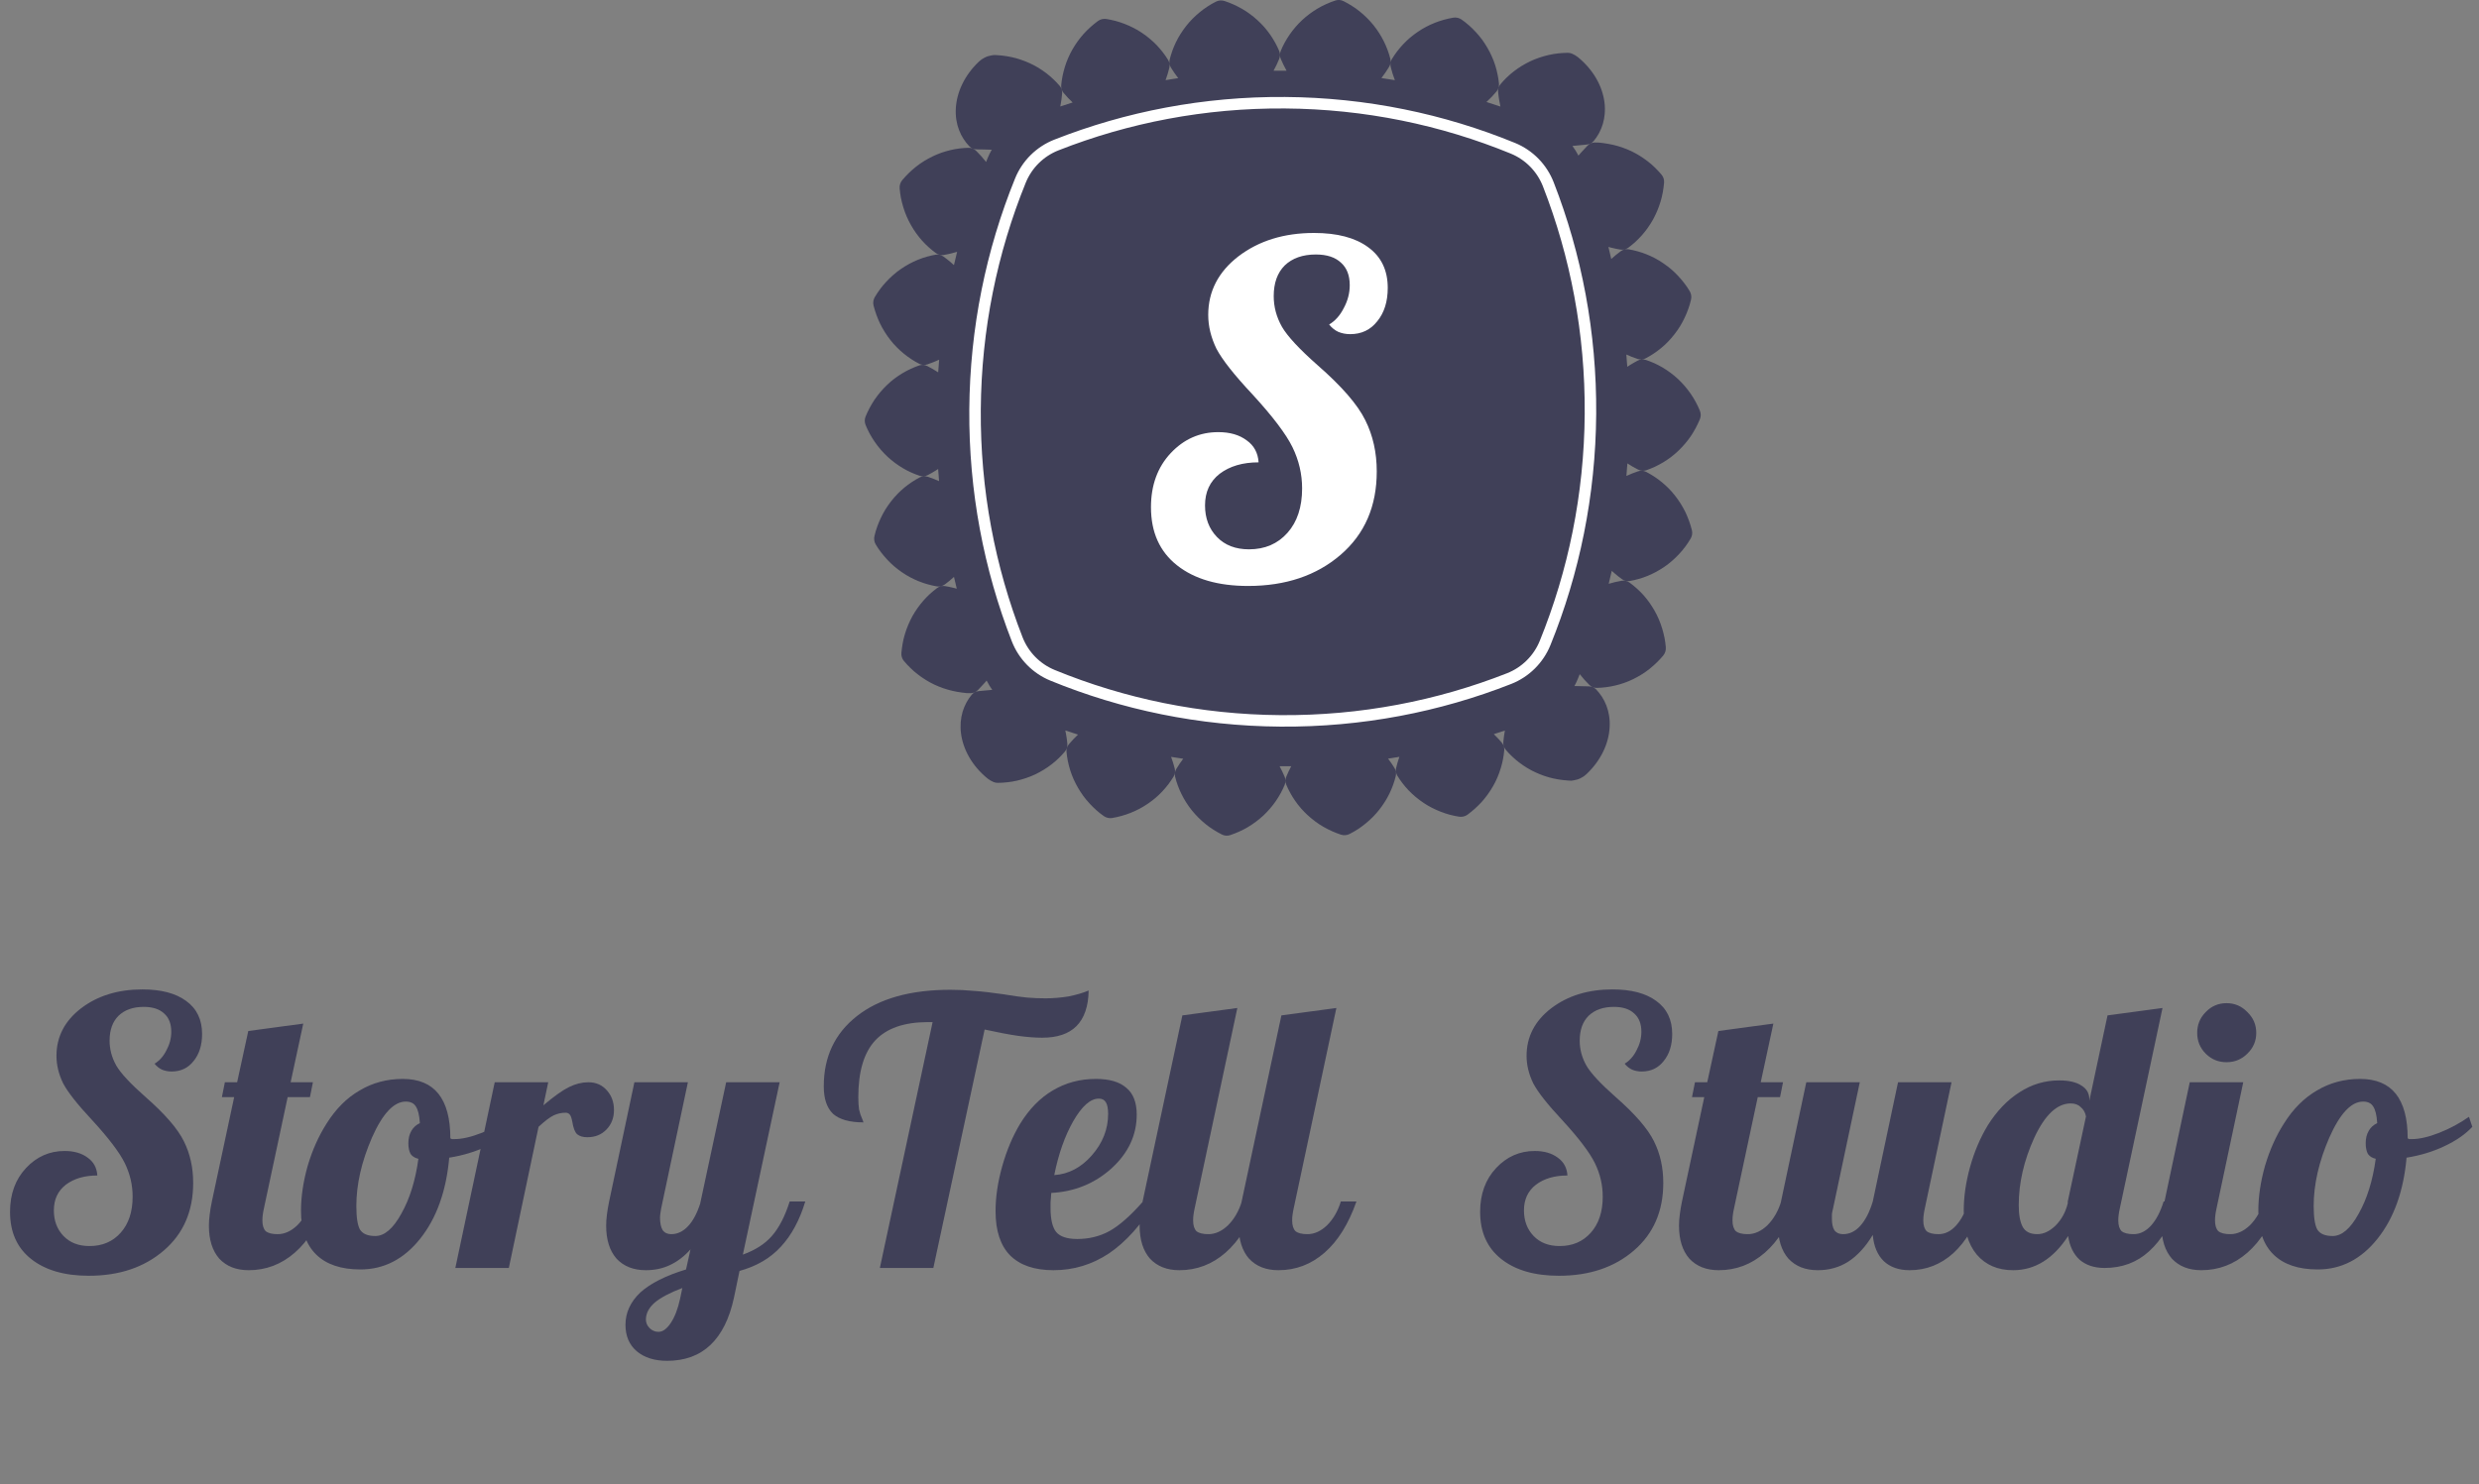
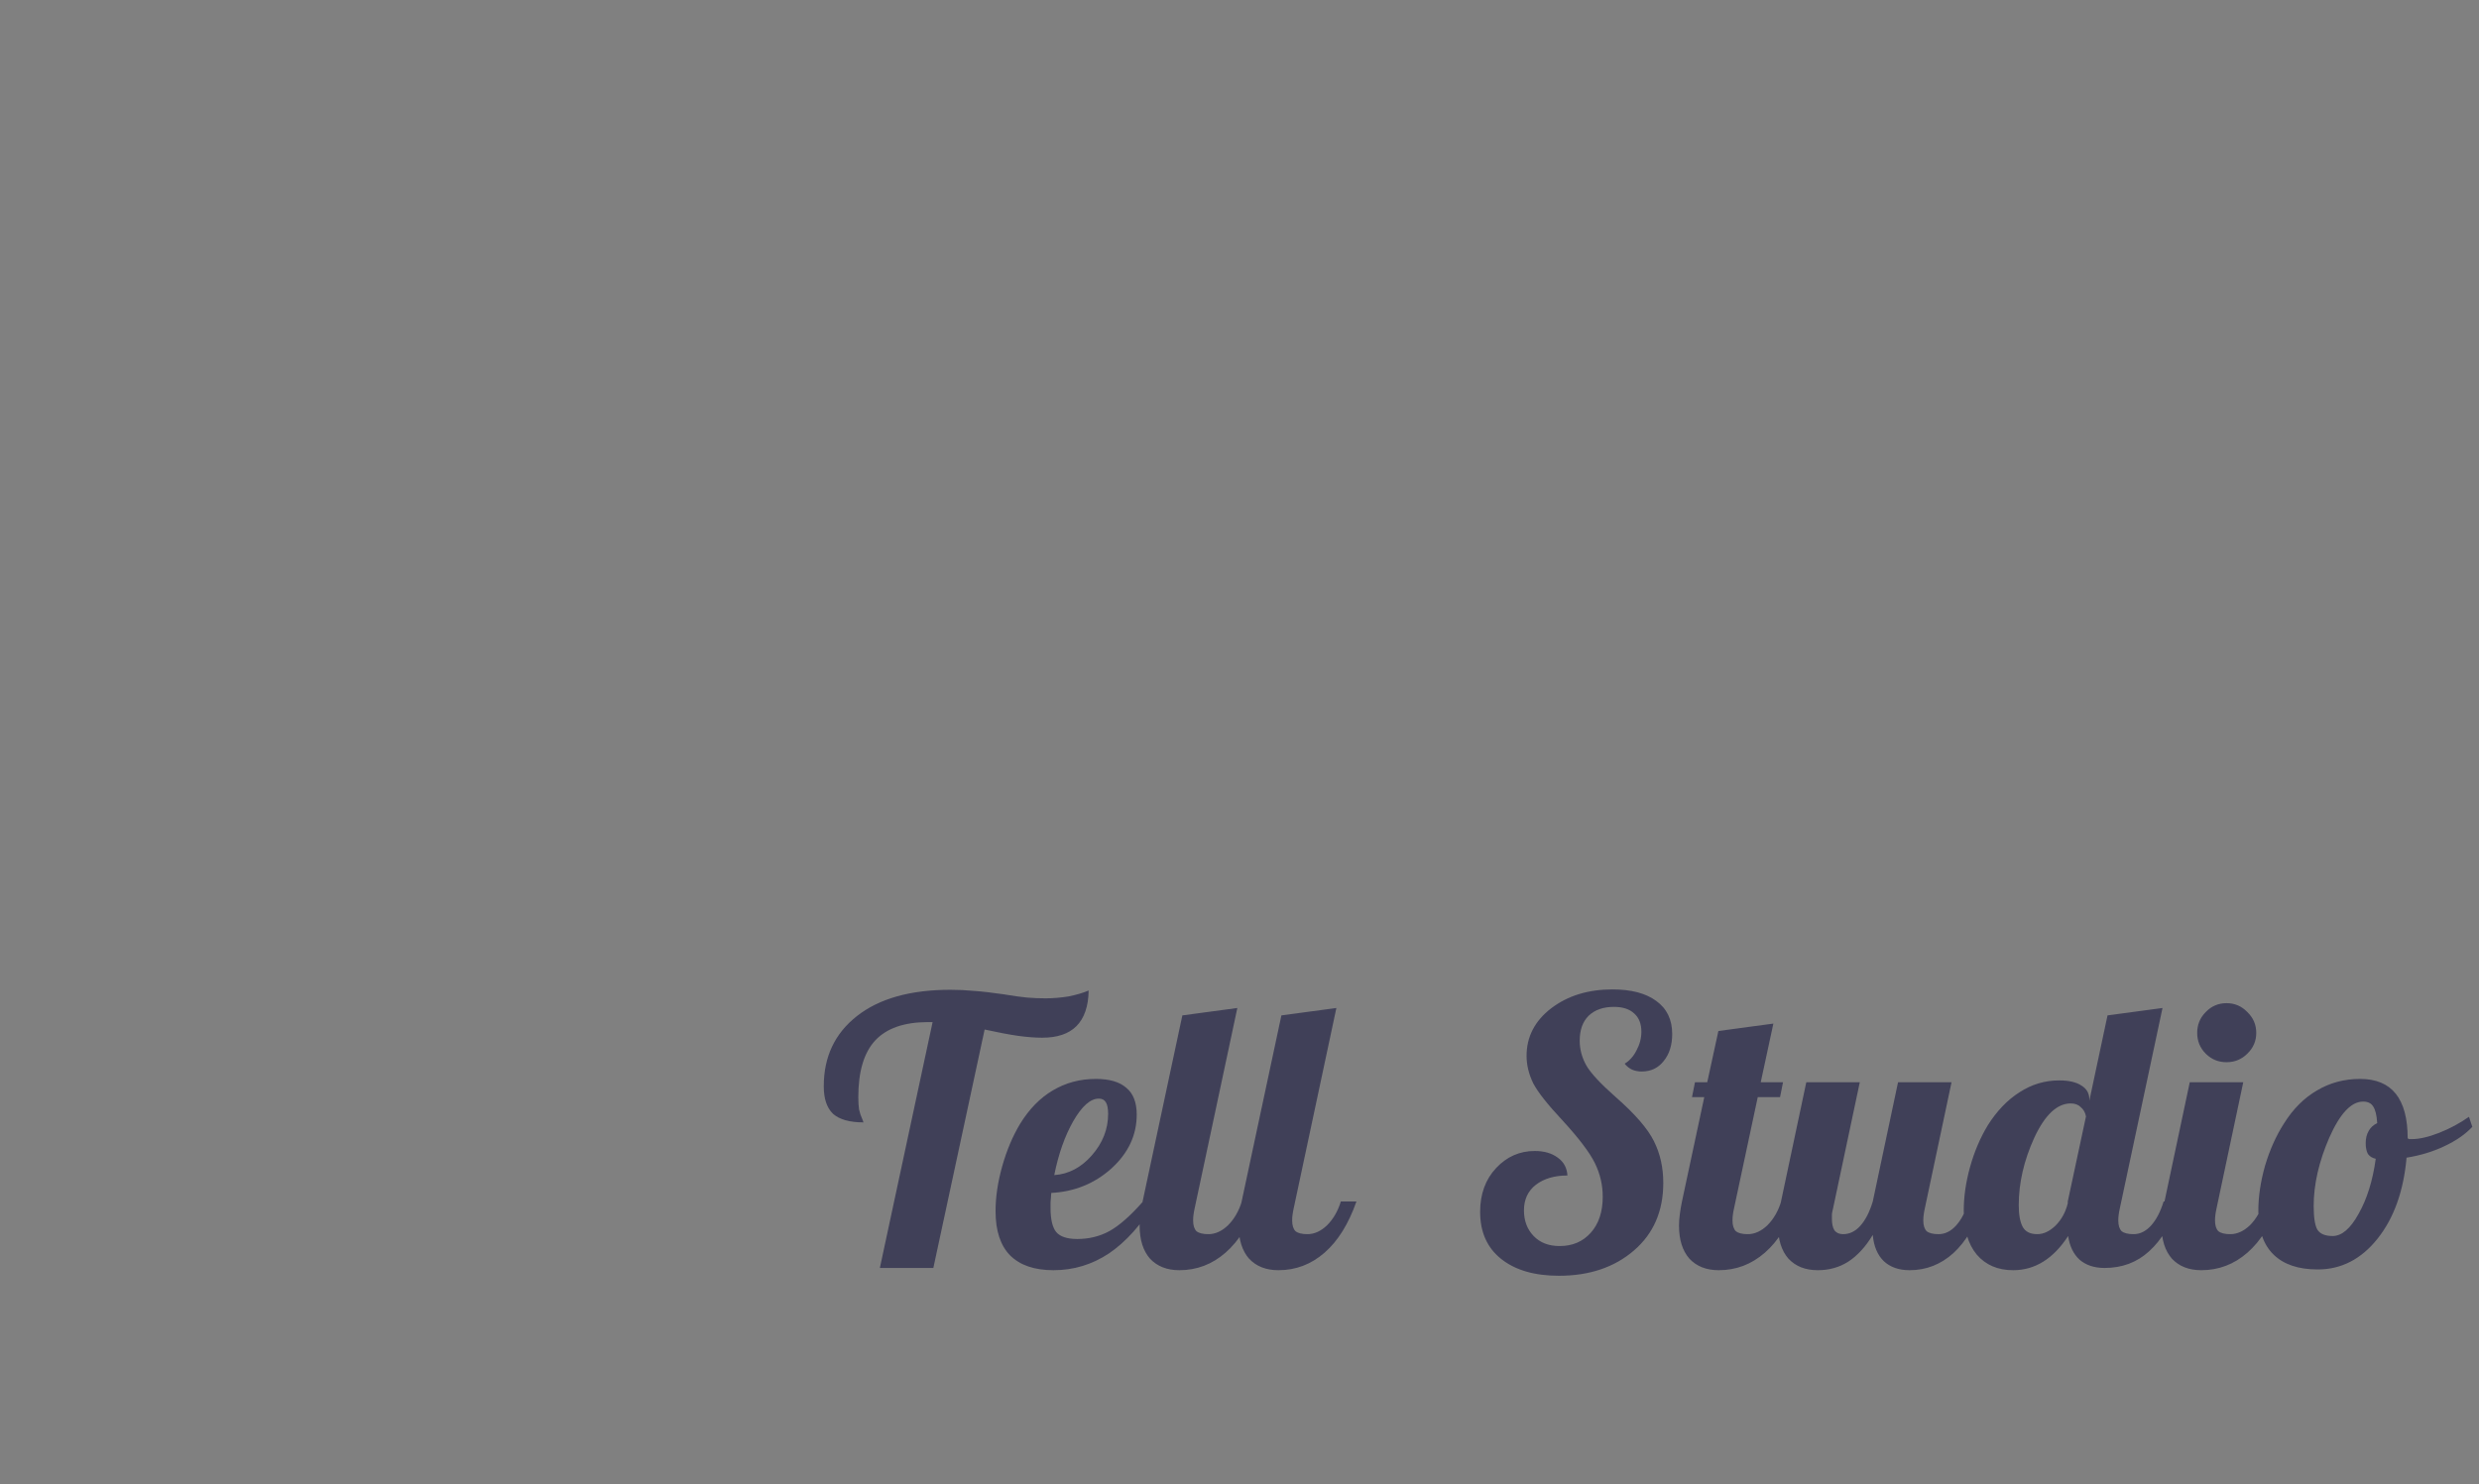
<svg xmlns="http://www.w3.org/2000/svg" width="172" height="103" viewBox="0 0 172 103" fill="none">
  <rect x="0" y="0" width="172" height="103" fill="#808080" stroke="none" />
  <g clip-path="url(#clip0_318_3231)">
-     <path d="M113.665 32.595C113.84 32.683 114.042 32.699 114.226 32.635C114.623 32.498 115.011 32.319 115.383 32.096C115.755 31.873 116.117 31.606 116.442 31.293C116.77 30.98 117.064 30.635 117.317 30.266C117.564 29.896 117.773 29.502 117.944 29.091C118.023 28.901 118.017 28.685 117.939 28.496C117.603 27.676 117.086 26.926 116.425 26.305C116.089 25.994 115.732 25.73 115.36 25.509C115.173 25.399 114.985 25.3 114.79 25.212C114.594 25.124 114.396 25.046 114.196 24.98C114.103 24.948 114.006 24.937 113.911 24.945C114.006 24.937 114.1 24.911 114.186 24.866C114.56 24.67 114.917 24.434 115.253 24.157C115.337 24.088 115.42 24.016 115.501 23.941C115.582 23.867 115.66 23.79 115.736 23.711C115.89 23.552 116.037 23.382 116.177 23.202C116.317 23.022 116.447 22.836 116.566 22.644C116.686 22.452 116.789 22.255 116.885 22.053C116.98 21.851 117.065 21.645 117.14 21.435C117.177 21.33 117.214 21.224 117.244 21.117C117.275 21.011 117.302 20.903 117.328 20.795C117.375 20.595 117.342 20.382 117.236 20.207C117.179 20.112 117.119 20.018 117.058 19.926C116.996 19.834 116.929 19.744 116.862 19.656C116.726 19.479 116.582 19.308 116.43 19.146C116.276 18.984 116.119 18.828 115.946 18.682C115.773 18.537 115.593 18.399 115.404 18.271C114.657 17.758 113.83 17.445 113.001 17.303C112.809 17.27 112.612 17.318 112.455 17.433C112.225 17.6 112.005 17.781 111.794 17.974C111.73 17.694 111.664 17.415 111.595 17.137C111.667 17.157 111.739 17.176 111.811 17.194C112.016 17.245 112.222 17.288 112.429 17.322C112.621 17.354 112.818 17.307 112.976 17.191C113.146 17.065 113.312 16.93 113.469 16.786C113.626 16.643 113.776 16.489 113.92 16.327C114.207 16.002 114.466 15.64 114.691 15.239C114.909 14.841 115.083 14.424 115.213 13.995C115.28 13.78 115.329 13.564 115.369 13.345C115.409 13.126 115.439 12.905 115.458 12.683C115.466 12.58 115.456 12.477 115.425 12.38C115.393 12.284 115.343 12.194 115.276 12.115C115.132 11.946 114.981 11.783 114.822 11.629C114.742 11.552 114.661 11.476 114.578 11.403C114.494 11.33 114.406 11.26 114.318 11.192C113.963 10.919 113.582 10.68 113.172 10.485C112.758 10.292 112.338 10.148 111.916 10.051C111.81 10.027 111.705 10.006 111.6 9.988C111.494 9.969 111.391 9.956 111.279 9.935C111.059 9.9 110.849 9.884 110.634 9.89C110.535 9.893 110.441 9.918 110.355 9.96C110.268 10.002 110.191 10.061 110.125 10.132C109.985 10.284 109.839 10.439 109.7 10.588C109.637 10.651 109.577 10.726 109.517 10.801C109.396 10.565 109.256 10.34 109.1 10.128C109.419 10.092 109.748 10.062 110.078 10.035C110.174 10.027 110.268 10.002 110.354 9.959C110.44 9.917 110.518 9.858 110.58 9.782C110.718 9.616 110.837 9.439 110.943 9.243C111.052 9.047 111.135 8.84 111.206 8.613C111.34 8.165 111.393 7.653 111.322 7.099C111.252 6.547 111.061 5.979 110.749 5.441C110.438 4.903 110.006 4.394 109.475 3.963C109.352 3.865 109.209 3.783 109.058 3.719C108.964 3.682 108.862 3.664 108.76 3.665C108.538 3.669 108.316 3.683 108.096 3.707C107.876 3.732 107.658 3.767 107.44 3.819C107.004 3.92 106.578 4.063 106.168 4.256C105.755 4.453 105.378 4.687 105.035 4.952C104.863 5.085 104.701 5.224 104.547 5.372C104.393 5.522 104.248 5.678 104.111 5.84C103.985 5.989 103.925 6.184 103.943 6.378C103.963 6.588 103.991 6.798 104.028 7.007C104.05 7.136 104.076 7.265 104.105 7.395C103.783 7.286 103.46 7.181 103.135 7.079C103.385 6.85 103.619 6.605 103.836 6.345C103.961 6.195 104.022 6.001 104.003 5.806C103.961 5.385 103.877 4.963 103.747 4.547C103.682 4.337 103.604 4.132 103.514 3.931C103.425 3.728 103.323 3.528 103.208 3.33C103.094 3.132 102.971 2.942 102.838 2.758C102.704 2.577 102.561 2.406 102.411 2.242C102.109 1.913 101.776 1.612 101.413 1.36C101.246 1.242 101.037 1.193 100.835 1.226C99.962 1.375 99.119 1.698 98.365 2.213C98.177 2.341 97.999 2.476 97.83 2.619C97.661 2.761 97.502 2.917 97.353 3.074C97.055 3.391 96.796 3.734 96.576 4.094C96.525 4.177 96.493 4.269 96.478 4.364C96.492 4.269 96.488 4.171 96.464 4.076C96.359 3.663 96.21 3.264 96.017 2.874C95.824 2.486 95.586 2.107 95.301 1.751C95.015 1.399 94.695 1.081 94.347 0.799C94.173 0.656 93.992 0.532 93.805 0.412C93.618 0.293 93.426 0.183 93.228 0.083C93.136 0.037 93.037 0.008 92.937 0C92.836 -0.006 92.734 0.007 92.636 0.04C92.426 0.111 92.22 0.192 92.018 0.283C91.816 0.374 91.619 0.472 91.427 0.588C91.043 0.817 90.681 1.085 90.348 1.392C90.015 1.704 89.725 2.045 89.479 2.401C89.232 2.759 89.028 3.131 88.865 3.525C88.827 3.616 88.809 3.712 88.809 3.808C88.809 3.712 88.789 3.616 88.751 3.527C88.585 3.138 88.378 2.763 88.129 2.405C88.004 2.227 87.869 2.053 87.723 1.884C87.576 1.719 87.419 1.559 87.252 1.406C87.084 1.253 86.909 1.109 86.728 0.975C86.547 0.841 86.359 0.716 86.166 0.608C85.781 0.389 85.373 0.204 84.952 0.067C84.758 0.006 84.544 0.024 84.362 0.117C84.165 0.217 83.972 0.327 83.787 0.447C83.601 0.57 83.421 0.702 83.248 0.843C82.902 1.126 82.584 1.44 82.301 1.802C82.019 2.161 81.782 2.538 81.592 2.926C81.402 3.318 81.258 3.725 81.156 4.136C81.132 4.231 81.128 4.329 81.143 4.424C81.158 4.519 81.192 4.611 81.242 4.693C81.397 4.946 81.567 5.189 81.75 5.423C81.456 5.467 81.163 5.513 80.871 5.562C80.974 5.283 81.061 5 81.131 4.711C81.154 4.616 81.158 4.518 81.143 4.424C81.128 4.329 81.095 4.237 81.043 4.154C80.82 3.794 80.558 3.451 80.258 3.137C79.958 2.826 79.618 2.54 79.24 2.285C78.86 2.027 78.461 1.828 78.045 1.665C77.837 1.585 77.625 1.512 77.411 1.455C77.198 1.399 76.981 1.354 76.763 1.318C76.56 1.286 76.351 1.335 76.185 1.453C75.827 1.717 75.494 2.015 75.194 2.343C74.895 2.675 74.631 3.045 74.405 3.439C74.179 3.831 74.006 4.248 73.878 4.663C73.75 5.079 73.668 5.5 73.63 5.92C73.612 6.115 73.675 6.308 73.801 6.457C73.994 6.686 74.202 6.905 74.422 7.111C74.136 7.201 73.851 7.295 73.566 7.39C73.626 7.093 73.669 6.793 73.694 6.493C73.71 6.297 73.649 6.103 73.521 5.955C73.246 5.636 72.936 5.341 72.591 5.077C72.246 4.814 71.865 4.578 71.454 4.391C71.247 4.296 71.037 4.213 70.824 4.141C70.611 4.069 70.394 4.006 70.177 3.962C69.96 3.916 69.74 3.88 69.52 3.856C69.409 3.844 69.299 3.835 69.188 3.828C69.133 3.824 69.077 3.822 69.022 3.819L68.98 3.818L68.917 3.826L68.791 3.845C68.713 3.858 68.635 3.876 68.557 3.899C68.48 3.923 68.404 3.956 68.331 3.992C68.257 4.028 68.186 4.069 68.118 4.114C68.051 4.16 67.989 4.212 67.931 4.266C67.432 4.735 67.038 5.273 66.767 5.833C66.495 6.393 66.347 6.973 66.317 7.529C66.287 8.086 66.373 8.591 66.543 9.03C66.71 9.468 66.959 9.841 67.251 10.149C67.319 10.22 67.4 10.273 67.489 10.309C67.4 10.273 67.305 10.255 67.208 10.258C66.788 10.267 66.365 10.319 65.942 10.418C65.52 10.518 65.096 10.662 64.691 10.862C64.487 10.961 64.289 11.071 64.097 11.19C63.907 11.31 63.719 11.437 63.548 11.577C63.201 11.854 62.88 12.166 62.595 12.508C62.466 12.667 62.402 12.873 62.42 13.078C62.44 13.299 62.469 13.519 62.51 13.738C62.555 13.957 62.61 14.174 62.675 14.388C62.741 14.602 62.818 14.812 62.905 15.019C62.992 15.226 63.097 15.43 63.209 15.629C63.435 16.026 63.694 16.386 63.982 16.708C64.275 17.032 64.596 17.317 64.938 17.566C65.017 17.623 65.105 17.664 65.199 17.685C65.106 17.663 65.008 17.66 64.912 17.677C64.704 17.714 64.497 17.762 64.291 17.82C64.085 17.879 63.881 17.949 63.682 18.031C63.283 18.195 62.892 18.405 62.515 18.663C62.421 18.728 62.328 18.795 62.239 18.864C62.15 18.934 62.064 19.006 61.98 19.079C61.811 19.227 61.65 19.383 61.498 19.547C61.422 19.629 61.347 19.712 61.275 19.797C61.203 19.883 61.133 19.97 61.069 20.059C60.937 20.238 60.814 20.423 60.7 20.614C60.595 20.79 60.56 21.003 60.609 21.203C60.72 21.635 60.87 22.055 61.062 22.457C61.259 22.86 61.5 23.243 61.78 23.601C61.92 23.78 62.067 23.948 62.226 24.106C62.383 24.264 62.545 24.412 62.714 24.549C63.051 24.823 63.409 25.056 63.782 25.249C63.955 25.338 64.157 25.352 64.342 25.29C64.621 25.197 64.894 25.088 65.161 24.963C65.135 25.255 65.112 25.548 65.092 25.841C64.848 25.681 64.594 25.534 64.334 25.403C64.16 25.315 63.958 25.3 63.774 25.363C63.377 25.501 62.989 25.68 62.616 25.902C62.245 26.125 61.883 26.392 61.558 26.706C61.23 27.019 60.936 27.364 60.683 27.733C60.436 28.102 60.227 28.497 60.056 28.908C59.977 29.098 59.983 29.313 60.061 29.503C60.397 30.323 60.914 31.073 61.575 31.694C61.911 32.004 62.268 32.269 62.64 32.489C62.827 32.599 63.015 32.699 63.21 32.787C63.406 32.875 63.604 32.952 63.804 33.019C63.897 33.05 63.994 33.061 64.089 33.054C63.994 33.061 63.9 33.088 63.814 33.133C63.44 33.329 63.083 33.564 62.746 33.842C62.663 33.911 62.579 33.983 62.498 34.057C62.419 34.132 62.34 34.209 62.264 34.288C62.11 34.447 61.963 34.617 61.823 34.797C61.683 34.976 61.553 35.163 61.434 35.355C61.314 35.547 61.211 35.744 61.115 35.945C61.02 36.147 60.934 36.353 60.859 36.564C60.822 36.669 60.785 36.775 60.755 36.882C60.725 36.988 60.697 37.096 60.672 37.204C60.625 37.404 60.658 37.617 60.764 37.792C60.821 37.887 60.88 37.98 60.941 38.072C61.004 38.164 61.071 38.254 61.138 38.343C61.274 38.52 61.418 38.69 61.57 38.852C61.724 39.015 61.881 39.17 62.054 39.316C62.227 39.462 62.407 39.599 62.595 39.727C63.343 40.241 64.17 40.553 64.999 40.696C65.095 40.712 65.192 40.708 65.285 40.686C65.192 40.708 65.103 40.749 65.024 40.807C64.854 40.933 64.688 41.068 64.531 41.212C64.374 41.355 64.223 41.509 64.08 41.671C63.793 41.996 63.534 42.359 63.309 42.759C63.091 43.157 62.917 43.574 62.786 44.003C62.719 44.218 62.671 44.434 62.63 44.654C62.59 44.872 62.561 45.093 62.542 45.316C62.533 45.418 62.544 45.522 62.575 45.618C62.607 45.715 62.657 45.804 62.724 45.883C62.867 46.052 63.019 46.215 63.178 46.369C63.258 46.447 63.339 46.522 63.422 46.595C63.506 46.668 63.594 46.738 63.682 46.806C64.037 47.079 64.418 47.318 64.828 47.513C65.242 47.706 65.662 47.85 66.084 47.947C66.189 47.971 66.294 47.992 66.4 48.011C66.505 48.029 66.609 48.042 66.721 48.063C66.941 48.099 67.151 48.115 67.366 48.108C67.465 48.105 67.559 48.08 67.645 48.038C67.559 48.08 67.482 48.139 67.419 48.216C67.282 48.381 67.162 48.559 67.056 48.754C66.948 48.951 66.864 49.157 66.793 49.384C66.66 49.833 66.607 50.345 66.677 50.899C66.748 51.451 66.939 52.018 67.25 52.557C67.561 53.095 67.993 53.603 68.524 54.034C68.647 54.132 68.791 54.215 68.942 54.279C69.036 54.315 69.137 54.334 69.24 54.332C69.461 54.329 69.683 54.315 69.903 54.29C70.123 54.266 70.341 54.231 70.56 54.179C70.995 54.078 71.421 53.934 71.832 53.742C72.244 53.544 72.622 53.31 72.964 53.045C73.136 52.913 73.298 52.773 73.452 52.625C73.607 52.476 73.752 52.32 73.888 52.158C74.015 52.008 74.074 51.814 74.056 51.619C74.037 51.409 74.009 51.2 73.972 50.991C73.955 50.892 73.936 50.794 73.915 50.696C74.207 50.794 74.5 50.89 74.794 50.983C74.571 51.194 74.36 51.417 74.164 51.652C74.039 51.803 73.978 51.997 73.997 52.192C74.038 52.613 74.122 53.034 74.253 53.451C74.318 53.66 74.395 53.865 74.485 54.067C74.575 54.27 74.677 54.47 74.791 54.667C74.905 54.865 75.028 55.056 75.162 55.239C75.295 55.42 75.438 55.591 75.589 55.756C75.89 56.084 76.224 56.386 76.586 56.638C76.753 56.756 76.962 56.805 77.164 56.772C78.038 56.623 78.881 56.299 79.634 55.784C79.823 55.657 80.001 55.521 80.169 55.379C80.338 55.236 80.498 55.081 80.647 54.923C80.945 54.606 81.204 54.264 81.423 53.904C81.525 53.737 81.554 53.536 81.507 53.345C81.438 53.069 81.353 52.796 81.254 52.528C81.533 52.575 81.814 52.618 82.095 52.659C81.922 52.887 81.763 53.123 81.618 53.362C81.517 53.529 81.487 53.73 81.535 53.921C81.64 54.334 81.788 54.733 81.981 55.123C82.174 55.511 82.413 55.89 82.698 56.246C82.984 56.598 83.304 56.916 83.652 57.198C83.826 57.341 84.007 57.465 84.194 57.585C84.381 57.704 84.573 57.814 84.771 57.914C84.863 57.961 84.962 57.989 85.062 57.997C85.163 58.003 85.265 57.99 85.362 57.957C85.573 57.886 85.779 57.805 85.981 57.714C86.183 57.623 86.38 57.525 86.572 57.409C86.956 57.18 87.318 56.912 87.651 56.605C87.984 56.293 88.274 55.953 88.52 55.596C88.767 55.238 88.971 54.867 89.134 54.472C89.21 54.291 89.208 54.087 89.132 53.908C89.028 53.662 88.911 53.417 88.781 53.178C88.797 53.178 88.813 53.178 88.828 53.179C89.082 53.181 89.335 53.18 89.589 53.178C89.461 53.415 89.347 53.658 89.245 53.907C89.171 54.088 89.171 54.292 89.248 54.471C89.414 54.859 89.62 55.235 89.87 55.592C89.994 55.77 90.13 55.944 90.276 56.113C90.422 56.278 90.579 56.438 90.746 56.591C90.914 56.745 91.089 56.888 91.271 57.022C91.452 57.156 91.639 57.281 91.832 57.389C92.218 57.608 92.625 57.793 93.046 57.93C93.241 57.991 93.454 57.973 93.637 57.88C93.834 57.78 94.026 57.67 94.212 57.551C94.397 57.427 94.578 57.295 94.751 57.154C95.096 56.871 95.415 56.558 95.697 56.195C95.98 55.836 96.216 55.459 96.406 55.071C96.596 54.679 96.74 54.272 96.843 53.861C96.89 53.672 96.858 53.471 96.756 53.304C96.619 53.078 96.468 52.862 96.308 52.652C96.57 52.613 96.832 52.571 97.094 52.527C97.005 52.777 96.93 53.03 96.868 53.287C96.822 53.477 96.853 53.678 96.956 53.844C97.178 54.204 97.44 54.547 97.741 54.861C98.041 55.172 98.381 55.458 98.759 55.713C99.139 55.971 99.538 56.17 99.954 56.333C100.162 56.413 100.374 56.486 100.588 56.544C100.801 56.599 101.018 56.645 101.236 56.68C101.438 56.712 101.648 56.664 101.814 56.545C102.172 56.281 102.505 55.983 102.805 55.655C103.104 55.323 103.368 54.953 103.594 54.559C103.82 54.167 103.993 53.75 104.121 53.335C104.249 52.919 104.331 52.499 104.369 52.078C104.387 51.883 104.324 51.69 104.198 51.541C104.025 51.335 103.839 51.139 103.644 50.952C103.902 50.87 104.158 50.786 104.414 50.701C104.364 50.967 104.327 51.236 104.305 51.506C104.289 51.702 104.35 51.896 104.478 52.043C104.752 52.362 105.063 52.657 105.408 52.921C105.753 53.185 106.134 53.42 106.545 53.607C106.751 53.702 106.962 53.786 107.175 53.858C107.388 53.929 107.605 53.992 107.822 54.037C108.039 54.083 108.258 54.118 108.479 54.142C108.59 54.154 108.7 54.164 108.811 54.171C108.866 54.175 108.922 54.177 108.977 54.18L109.019 54.181L109.082 54.173L109.208 54.154C109.286 54.141 109.364 54.123 109.442 54.099C109.519 54.076 109.595 54.042 109.668 54.007C109.742 53.971 109.813 53.929 109.881 53.885C109.948 53.838 110.01 53.787 110.068 53.733C110.567 53.264 110.961 52.726 111.232 52.166C111.504 51.606 111.652 51.026 111.682 50.469C111.712 49.913 111.626 49.408 111.456 48.968C111.289 48.53 111.04 48.157 110.748 47.85C110.68 47.778 110.599 47.726 110.51 47.69C110.599 47.726 110.694 47.744 110.791 47.741C111.211 47.732 111.634 47.679 112.057 47.58C112.479 47.481 112.903 47.336 113.308 47.137C113.512 47.037 113.71 46.928 113.902 46.809C114.092 46.689 114.28 46.561 114.451 46.422C114.798 46.144 115.119 45.833 115.404 45.491C115.533 45.332 115.597 45.126 115.579 44.921C115.559 44.699 115.53 44.479 115.488 44.261C115.444 44.042 115.389 43.825 115.323 43.611C115.258 43.397 115.181 43.186 115.094 42.98C115.007 42.773 114.902 42.569 114.79 42.37C114.564 41.973 114.305 41.613 114.017 41.29C113.723 40.967 113.403 40.681 113.061 40.432C112.903 40.317 112.706 40.273 112.514 40.306C112.211 40.358 111.91 40.428 111.615 40.517C111.689 40.218 111.76 39.918 111.828 39.617C111.898 39.681 111.969 39.744 112.041 39.806C112.202 39.943 112.368 40.073 112.539 40.196C112.697 40.309 112.895 40.355 113.087 40.321C113.295 40.285 113.502 40.237 113.707 40.178C113.914 40.119 114.118 40.05 114.317 39.968C114.716 39.804 115.107 39.594 115.484 39.335C115.578 39.27 115.671 39.204 115.76 39.134C115.849 39.065 115.935 38.993 116.019 38.919C116.188 38.772 116.349 38.616 116.501 38.452C116.577 38.37 116.652 38.287 116.724 38.201C116.796 38.116 116.866 38.028 116.93 37.939C117.062 37.761 117.184 37.576 117.298 37.385C117.404 37.209 117.439 36.996 117.389 36.796C117.278 36.364 117.128 35.943 116.937 35.541C116.74 35.139 116.498 34.755 116.218 34.398C116.079 34.219 115.931 34.051 115.773 33.892C115.616 33.735 115.453 33.587 115.284 33.45C114.948 33.175 114.59 32.943 114.216 32.75C114.043 32.661 113.841 32.647 113.656 32.709C113.38 32.8 113.11 32.909 112.845 33.032C112.87 32.743 112.893 32.452 112.912 32.161C113.155 32.321 113.406 32.466 113.664 32.595H113.665ZM113.625 24.912C113.718 24.942 113.815 24.953 113.91 24.946C113.815 24.953 113.721 24.98 113.635 25.025C113.448 25.121 113.265 25.226 113.086 25.338C113.026 25.376 112.965 25.415 112.905 25.456C112.885 25.172 112.863 24.888 112.839 24.605C113.096 24.722 113.358 24.825 113.625 24.912V24.912ZM96.382 4.637C96.432 4.553 96.465 4.461 96.479 4.366C96.465 4.461 96.47 4.559 96.493 4.654C96.57 4.962 96.666 5.266 96.781 5.564C96.47 5.512 96.159 5.463 95.846 5.417C96.041 5.166 96.221 4.904 96.382 4.636V4.637ZM67.772 10.367C68.124 10.371 68.471 10.376 68.809 10.391C68.7 10.583 68.602 10.784 68.518 10.991C68.484 11.075 68.451 11.158 68.418 11.241C68.205 10.969 67.976 10.71 67.73 10.469C67.66 10.401 67.578 10.347 67.49 10.312C67.578 10.347 67.675 10.366 67.772 10.367V10.367ZM65.959 18.196C65.798 18.059 65.632 17.929 65.461 17.806C65.382 17.749 65.293 17.709 65.2 17.688C65.293 17.709 65.39 17.712 65.486 17.696C65.797 17.643 66.104 17.57 66.407 17.478C66.332 17.784 66.258 18.091 66.188 18.4C66.112 18.331 66.036 18.262 65.959 18.196V18.196ZM64.375 33.089C64.282 33.059 64.185 33.047 64.09 33.055C64.185 33.047 64.279 33.021 64.365 32.976C64.552 32.879 64.736 32.775 64.914 32.663C64.973 32.626 65.032 32.588 65.09 32.549C65.109 32.831 65.131 33.112 65.155 33.392C64.9 33.277 64.639 33.175 64.375 33.089H64.375ZM65.572 40.677C65.476 40.661 65.379 40.665 65.286 40.687C65.379 40.665 65.467 40.624 65.546 40.567C65.77 40.404 65.984 40.227 66.19 40.04C66.252 40.313 66.316 40.585 66.383 40.856C66.319 40.838 66.254 40.821 66.19 40.805C65.984 40.754 65.779 40.711 65.572 40.677V40.677ZM67.922 47.964C67.826 47.972 67.732 47.997 67.646 48.039C67.732 47.997 67.81 47.938 67.875 47.867C68.016 47.715 68.162 47.56 68.301 47.411C68.354 47.358 68.406 47.295 68.457 47.232C68.57 47.458 68.699 47.673 68.843 47.877C68.542 47.91 68.232 47.938 67.922 47.964H67.922ZM88.363 4.908C88.509 4.644 88.64 4.371 88.754 4.092C88.791 4.002 88.809 3.905 88.809 3.809C88.809 3.905 88.828 4.001 88.866 4.091C88.983 4.366 89.117 4.641 89.266 4.907C89.234 4.907 89.203 4.906 89.171 4.906C88.9 4.904 88.631 4.905 88.363 4.908V4.908ZM110.27 47.532C110.341 47.6 110.423 47.654 110.511 47.689C110.423 47.653 110.326 47.635 110.229 47.634C109.893 47.629 109.562 47.625 109.238 47.612C109.329 47.446 109.411 47.273 109.483 47.095C109.525 46.993 109.565 46.891 109.606 46.788C109.812 47.051 110.034 47.299 110.27 47.531V47.532Z" fill="#404058" />
-     <path d="M107.204 44.623C109.196 39.717 110.31 34.355 110.35 28.732C110.389 23.11 109.351 17.732 107.428 12.798C106.984 11.657 106.096 10.753 104.968 10.29C100.085 8.288 94.748 7.169 89.152 7.129C83.556 7.089 78.204 8.132 73.294 10.064C72.158 10.511 71.258 11.402 70.797 12.537C68.805 17.443 67.692 22.805 67.651 28.428C67.612 34.05 68.65 39.428 70.573 44.362C71.017 45.503 71.905 46.407 73.034 46.87C77.916 48.871 83.253 49.991 88.849 50.031C94.445 50.071 99.797 49.027 104.708 47.096C105.843 46.649 106.743 45.757 107.204 44.623V44.623Z" stroke="white" stroke-width="0.797" stroke-miterlimit="10" />
    <path d="M83.83 21.856C83.83 20.225 84.529 18.869 85.927 17.789C87.346 16.708 89.094 16.168 91.17 16.168C92.78 16.168 94.03 16.497 94.92 17.153C95.831 17.81 96.286 18.753 96.286 19.981C96.286 20.934 96.042 21.708 95.555 22.301C95.089 22.894 94.464 23.191 93.68 23.191C93.384 23.191 93.108 23.138 92.854 23.032C92.621 22.926 92.409 22.756 92.219 22.523C92.642 22.269 92.981 21.888 93.236 21.379C93.511 20.871 93.649 20.341 93.649 19.791C93.649 19.113 93.447 18.594 93.045 18.234C92.642 17.852 92.06 17.662 91.297 17.662C90.386 17.662 89.666 17.916 89.136 18.424C88.628 18.933 88.374 19.642 88.374 20.553C88.374 21.295 88.564 22.004 88.946 22.682C89.327 23.339 90.153 24.229 91.424 25.351C93.098 26.813 94.199 28.084 94.729 29.165C95.259 30.224 95.523 31.41 95.523 32.723C95.523 35.138 94.687 37.066 93.013 38.507C91.34 39.947 89.2 40.667 86.594 40.667C84.518 40.667 82.877 40.191 81.669 39.237C80.462 38.284 79.858 36.939 79.858 35.202C79.858 33.677 80.313 32.427 81.224 31.452C82.135 30.478 83.237 29.991 84.529 29.991C85.334 29.991 85.991 30.181 86.499 30.563C87.007 30.923 87.283 31.431 87.325 32.088C86.224 32.088 85.323 32.353 84.624 32.882C83.946 33.412 83.608 34.143 83.608 35.075C83.608 35.965 83.883 36.695 84.434 37.267C84.984 37.839 85.726 38.125 86.658 38.125C87.76 38.125 88.649 37.744 89.327 36.981C90.005 36.219 90.344 35.191 90.344 33.899C90.344 32.903 90.121 31.95 89.677 31.039C89.232 30.128 88.31 28.91 86.912 27.385C85.641 26.029 84.804 24.97 84.402 24.207C84.021 23.424 83.83 22.64 83.83 21.856Z" fill="white" />
  </g>
-   <path d="M3.918 73.282C3.918 71.959 4.485 70.859 5.619 69.983C6.77 69.106 8.188 68.668 9.872 68.668C11.178 68.668 12.192 68.934 12.914 69.467C13.653 70 14.022 70.765 14.022 71.761C14.022 72.534 13.824 73.162 13.429 73.643C13.051 74.124 12.544 74.365 11.908 74.365C11.668 74.365 11.444 74.322 11.238 74.236C11.049 74.15 10.877 74.012 10.723 73.823C11.066 73.617 11.341 73.308 11.547 72.895C11.771 72.483 11.883 72.053 11.883 71.607C11.883 71.057 11.719 70.636 11.393 70.344C11.066 70.034 10.594 69.88 9.975 69.88C9.236 69.88 8.652 70.086 8.222 70.498C7.81 70.911 7.604 71.486 7.604 72.225C7.604 72.827 7.758 73.402 8.068 73.952C8.377 74.485 9.047 75.207 10.078 76.117C11.436 77.303 12.329 78.334 12.759 79.21C13.189 80.07 13.403 81.032 13.403 82.097C13.403 84.056 12.725 85.62 11.367 86.788C10.01 87.957 8.274 88.541 6.16 88.541C4.476 88.541 3.145 88.155 2.165 87.381C1.186 86.608 0.696 85.517 0.696 84.108C0.696 82.871 1.065 81.857 1.804 81.066C2.543 80.276 3.437 79.881 4.485 79.881C5.138 79.881 5.671 80.035 6.083 80.345C6.495 80.637 6.719 81.049 6.753 81.582C5.86 81.582 5.129 81.797 4.562 82.226C4.012 82.656 3.737 83.249 3.737 84.005C3.737 84.727 3.961 85.319 4.408 85.783C4.854 86.247 5.456 86.479 6.212 86.479C7.106 86.479 7.827 86.17 8.377 85.551C8.927 84.933 9.202 84.099 9.202 83.051C9.202 82.243 9.022 81.47 8.661 80.731C8.3 79.992 7.552 79.004 6.418 77.767C5.387 76.667 4.708 75.808 4.382 75.189C4.073 74.554 3.918 73.918 3.918 73.282ZM15.602 75.112H16.453L17.226 71.555L21.041 71.04L20.165 75.112H21.711L21.505 76.143H19.959L18.309 83.876C18.274 84.031 18.249 84.177 18.232 84.314C18.214 84.434 18.206 84.563 18.206 84.701C18.206 85.044 18.283 85.293 18.438 85.448C18.61 85.586 18.884 85.654 19.262 85.654C19.744 85.654 20.199 85.448 20.629 85.036C21.058 84.606 21.376 84.056 21.582 83.386H22.665C22.115 84.95 21.376 86.136 20.448 86.943C19.52 87.751 18.455 88.155 17.252 88.155C16.393 88.155 15.714 87.888 15.216 87.356C14.735 86.806 14.494 86.041 14.494 85.062C14.494 84.838 14.511 84.589 14.546 84.314C14.58 84.022 14.632 83.713 14.7 83.386L16.247 76.143H15.396L15.602 75.112ZM20.884 84.031C20.884 83.051 21.039 82.011 21.348 80.912C21.674 79.812 22.113 78.832 22.663 77.973C23.298 76.959 24.063 76.195 24.957 75.679C25.85 75.147 26.847 74.88 27.947 74.88C29.046 74.88 29.871 75.224 30.421 75.911C30.971 76.599 31.246 77.63 31.246 79.004C31.28 79.021 31.315 79.039 31.349 79.056C31.401 79.056 31.461 79.056 31.529 79.056C32.062 79.056 32.698 78.91 33.437 78.618C34.176 78.326 34.863 77.956 35.499 77.509L35.731 78.205C35.25 78.721 34.605 79.168 33.798 79.546C33.007 79.924 32.131 80.19 31.169 80.345C30.962 82.664 30.292 84.537 29.158 85.964C28.024 87.39 26.641 88.103 25.008 88.103C23.668 88.103 22.645 87.759 21.941 87.072C21.236 86.385 20.884 85.371 20.884 84.031ZM28.153 76.453C27.328 76.453 26.546 77.286 25.807 78.953C25.085 80.62 24.725 82.201 24.725 83.695C24.725 84.503 24.811 85.053 24.982 85.345C25.171 85.637 25.524 85.783 26.039 85.783C26.675 85.783 27.276 85.268 27.843 84.237C28.428 83.206 28.823 81.934 29.029 80.422C28.789 80.37 28.608 80.259 28.488 80.087C28.385 79.898 28.333 79.649 28.333 79.339C28.333 79.013 28.402 78.729 28.539 78.489C28.677 78.248 28.875 78.068 29.132 77.948C29.098 77.398 29.003 77.011 28.849 76.787C28.711 76.564 28.479 76.453 28.153 76.453ZM35.304 88H31.593L34.325 75.112H38.037L37.702 76.71C38.458 76.074 39.05 75.653 39.48 75.447C39.927 75.224 40.374 75.112 40.82 75.112C41.353 75.112 41.783 75.301 42.109 75.679C42.436 76.04 42.599 76.495 42.599 77.045C42.599 77.578 42.427 78.025 42.083 78.386C41.74 78.746 41.293 78.927 40.743 78.927C40.451 78.927 40.219 78.858 40.047 78.721C39.892 78.583 39.781 78.3 39.712 77.87C39.66 77.595 39.6 77.423 39.532 77.355C39.463 77.269 39.368 77.226 39.248 77.226C38.956 77.226 38.681 77.286 38.423 77.406C38.165 77.526 37.813 77.793 37.366 78.205L35.304 88ZM46.568 85.654C46.997 85.654 47.384 85.474 47.728 85.113C48.071 84.752 48.355 84.228 48.578 83.541L50.383 75.112H54.094L51.542 87.072C52.402 86.763 53.072 86.333 53.553 85.783C54.051 85.216 54.464 84.417 54.79 83.386H55.873C55.478 84.692 54.91 85.74 54.172 86.531C53.45 87.321 52.496 87.88 51.31 88.206L50.924 90.062C50.614 91.505 50.073 92.597 49.3 93.336C48.527 94.075 47.521 94.444 46.284 94.444C45.408 94.444 44.703 94.221 44.171 93.774C43.655 93.327 43.397 92.717 43.397 91.944C43.397 91.102 43.741 90.354 44.428 89.701C45.133 89.065 46.19 88.533 47.599 88.103L47.908 86.711C47.478 87.192 47.006 87.553 46.49 87.794C45.992 88.034 45.434 88.155 44.815 88.155C43.956 88.155 43.277 87.888 42.779 87.356C42.297 86.806 42.057 86.041 42.057 85.062C42.057 84.838 42.074 84.589 42.108 84.314C42.143 84.022 42.194 83.713 42.263 83.386L44.016 75.112H47.728L45.872 83.876C45.855 83.979 45.837 84.091 45.82 84.211C45.803 84.314 45.794 84.417 45.794 84.52C45.794 84.881 45.855 85.165 45.975 85.371C46.112 85.56 46.31 85.654 46.568 85.654ZM47.341 89.392C46.482 89.718 45.846 90.053 45.434 90.397C45.021 90.758 44.815 91.153 44.815 91.583C44.815 91.806 44.901 92.004 45.073 92.176C45.245 92.347 45.451 92.433 45.691 92.433C45.983 92.433 46.267 92.227 46.542 91.815C46.817 91.402 47.032 90.844 47.186 90.139L47.341 89.392Z" fill="#404058" />
  <path d="M72.543 69.287C73.058 69.287 73.582 69.244 74.115 69.158C74.648 69.055 75.12 68.917 75.533 68.746C75.516 69.845 75.232 70.67 74.682 71.22C74.15 71.753 73.359 72.019 72.311 72.019C71.812 72.019 71.254 71.976 70.635 71.89C70.034 71.804 69.261 71.658 68.316 71.452L64.758 88H61.047L64.707 70.936H64.398C62.731 70.936 61.502 71.366 60.712 72.225C59.938 73.067 59.552 74.373 59.552 76.143C59.552 76.47 59.569 76.753 59.603 76.994C59.655 77.234 59.732 77.466 59.835 77.69C59.87 77.758 59.887 77.81 59.887 77.844C59.904 77.862 59.913 77.879 59.913 77.896C58.95 77.896 58.246 77.698 57.799 77.303C57.37 76.891 57.155 76.255 57.155 75.396C57.155 73.351 57.919 71.727 59.449 70.524C60.995 69.304 63.16 68.694 65.944 68.694C66.511 68.694 67.052 68.72 67.568 68.771C68.101 68.806 68.779 68.883 69.604 69.003C70.326 69.124 70.885 69.201 71.28 69.235C71.692 69.27 72.113 69.287 72.543 69.287ZM78.869 77.355C78.869 78.781 78.285 80.027 77.117 81.092C75.948 82.14 74.556 82.707 72.941 82.793C72.924 83.085 72.906 83.309 72.889 83.463C72.889 83.601 72.889 83.721 72.889 83.824C72.889 84.615 73.018 85.173 73.276 85.5C73.551 85.826 74.041 85.99 74.745 85.99C75.553 85.99 76.292 85.809 76.962 85.448C77.649 85.07 78.431 84.383 79.308 83.386H80.184C79.187 85.001 78.105 86.204 76.936 86.995C75.768 87.768 74.487 88.155 73.096 88.155C71.772 88.155 70.767 87.811 70.08 87.124C69.41 86.436 69.075 85.414 69.075 84.056C69.075 83.077 69.229 82.037 69.538 80.937C69.848 79.838 70.26 78.858 70.776 77.999C71.412 76.968 72.168 76.195 73.044 75.679C73.938 75.147 74.934 74.88 76.034 74.88C76.979 74.88 77.684 75.086 78.148 75.499C78.629 75.894 78.869 76.513 78.869 77.355ZM76.24 76.246C75.656 76.246 75.063 76.77 74.462 77.819C73.877 78.85 73.439 80.095 73.147 81.556C74.144 81.487 75.011 81.032 75.751 80.19C76.507 79.331 76.885 78.368 76.885 77.303C76.885 76.942 76.833 76.676 76.73 76.504C76.627 76.332 76.464 76.246 76.24 76.246ZM79.071 85.062C79.071 84.838 79.088 84.589 79.122 84.314C79.157 84.022 79.208 83.713 79.277 83.386L82.035 70.472L85.85 69.957L82.885 83.876C82.851 84.031 82.825 84.177 82.808 84.314C82.791 84.434 82.782 84.563 82.782 84.701C82.782 85.044 82.86 85.293 83.014 85.448C83.186 85.586 83.461 85.654 83.839 85.654C84.32 85.654 84.776 85.448 85.205 85.036C85.635 84.606 85.953 84.056 86.159 83.386H87.242C86.692 84.95 85.953 86.136 85.025 86.943C84.097 87.751 83.032 88.155 81.829 88.155C80.969 88.155 80.291 87.888 79.792 87.356C79.311 86.806 79.071 86.041 79.071 85.062ZM85.942 85.062C85.942 84.838 85.96 84.589 85.994 84.314C86.028 84.022 86.08 83.713 86.149 83.386L88.907 70.472L92.722 69.957L89.757 83.876C89.723 84.031 89.697 84.177 89.68 84.314C89.663 84.434 89.654 84.563 89.654 84.701C89.654 85.044 89.732 85.293 89.886 85.448C90.058 85.586 90.333 85.654 90.711 85.654C91.192 85.654 91.648 85.448 92.077 85.036C92.507 84.606 92.825 84.056 93.031 83.386H94.114C93.564 84.95 92.825 86.136 91.897 86.943C90.969 87.751 89.903 88.155 88.701 88.155C87.841 88.155 87.163 87.888 86.664 87.356C86.183 86.806 85.942 86.041 85.942 85.062Z" fill="#404058" />
  <path d="M105.918 73.282C105.918 71.959 106.485 70.859 107.619 69.983C108.77 69.106 110.188 68.668 111.872 68.668C113.178 68.668 114.192 68.934 114.914 69.467C115.653 70 116.022 70.765 116.022 71.761C116.022 72.534 115.824 73.162 115.429 73.643C115.051 74.124 114.544 74.365 113.908 74.365C113.668 74.365 113.444 74.322 113.238 74.236C113.049 74.15 112.877 74.012 112.723 73.823C113.066 73.617 113.341 73.308 113.548 72.895C113.771 72.483 113.883 72.053 113.883 71.607C113.883 71.057 113.719 70.636 113.393 70.344C113.066 70.034 112.594 69.88 111.975 69.88C111.236 69.88 110.652 70.086 110.222 70.498C109.81 70.911 109.604 71.486 109.604 72.225C109.604 72.827 109.759 73.402 110.068 73.952C110.377 74.485 111.047 75.207 112.078 76.117C113.436 77.303 114.329 78.334 114.759 79.21C115.189 80.07 115.403 81.032 115.403 82.097C115.403 84.056 114.725 85.62 113.367 86.788C112.01 87.957 110.274 88.541 108.16 88.541C106.476 88.541 105.145 88.155 104.165 87.381C103.186 86.608 102.696 85.517 102.696 84.108C102.696 82.871 103.065 81.857 103.804 81.066C104.543 80.276 105.437 79.881 106.485 79.881C107.138 79.881 107.671 80.035 108.083 80.345C108.495 80.637 108.719 81.049 108.753 81.582C107.86 81.582 107.129 81.797 106.562 82.226C106.012 82.656 105.737 83.249 105.737 84.005C105.737 84.727 105.961 85.319 106.408 85.783C106.854 86.247 107.456 86.479 108.212 86.479C109.106 86.479 109.827 86.17 110.377 85.551C110.927 84.933 111.202 84.099 111.202 83.051C111.202 82.243 111.022 81.47 110.661 80.731C110.3 79.992 109.552 79.004 108.418 77.767C107.387 76.667 106.708 75.808 106.382 75.189C106.073 74.554 105.918 73.918 105.918 73.282ZM117.602 75.112H118.453L119.226 71.555L123.041 71.04L122.165 75.112H123.711L123.505 76.143H121.958L120.309 83.876C120.274 84.031 120.249 84.177 120.232 84.314C120.214 84.434 120.206 84.563 120.206 84.701C120.206 85.044 120.283 85.293 120.438 85.448C120.61 85.586 120.885 85.654 121.263 85.654C121.744 85.654 122.199 85.448 122.629 85.036C123.058 84.606 123.376 84.056 123.582 83.386H124.665C124.115 84.95 123.376 86.136 122.448 86.943C121.52 87.751 120.455 88.155 119.252 88.155C118.393 88.155 117.714 87.888 117.216 87.356C116.735 86.806 116.494 86.041 116.494 85.062C116.494 84.838 116.511 84.589 116.546 84.314C116.58 84.022 116.632 83.713 116.7 83.386L118.247 76.143H117.396L117.602 75.112ZM127.877 85.654C128.323 85.654 128.719 85.465 129.062 85.087C129.423 84.692 129.715 84.125 129.939 83.386L131.691 75.112H135.403L133.547 83.876C133.513 84.031 133.487 84.177 133.47 84.314C133.453 84.434 133.444 84.563 133.444 84.701C133.444 85.044 133.522 85.293 133.676 85.448C133.848 85.586 134.123 85.654 134.501 85.654C134.948 85.654 135.352 85.457 135.712 85.062C136.073 84.666 136.365 84.108 136.589 83.386H137.671C137.122 84.967 136.408 86.161 135.532 86.969C134.656 87.759 133.642 88.155 132.491 88.155C131.752 88.155 131.159 87.948 130.712 87.536C130.265 87.106 130.007 86.496 129.939 85.706C129.44 86.531 128.873 87.149 128.238 87.562C127.619 87.957 126.914 88.155 126.124 88.155C125.265 88.155 124.586 87.888 124.088 87.356C123.606 86.806 123.366 86.041 123.366 85.062C123.366 84.838 123.383 84.589 123.417 84.314C123.452 84.022 123.503 83.713 123.572 83.386L125.325 75.112H129.037L127.181 83.876C127.146 84.013 127.121 84.142 127.103 84.263C127.103 84.366 127.103 84.477 127.103 84.598C127.103 84.941 127.164 85.208 127.284 85.397C127.421 85.569 127.619 85.654 127.877 85.654ZM140.066 83.644C140.066 84.314 140.16 84.821 140.349 85.165C140.538 85.491 140.873 85.654 141.354 85.654C141.784 85.654 142.205 85.457 142.617 85.062C143.03 84.649 143.313 84.134 143.468 83.515V83.386L144.731 77.484C144.679 77.209 144.559 76.994 144.37 76.839C144.198 76.667 143.966 76.581 143.674 76.581C142.729 76.581 141.887 77.372 141.148 78.953C140.426 80.534 140.066 82.097 140.066 83.644ZM144.963 76.298V76.401L146.226 70.472L150.041 69.957L147.077 83.876C147.042 84.031 147.016 84.177 146.999 84.314C146.982 84.434 146.973 84.563 146.973 84.701C146.973 85.044 147.051 85.293 147.205 85.448C147.377 85.586 147.652 85.654 148.03 85.654C148.477 85.654 148.881 85.457 149.242 85.062C149.603 84.666 149.895 84.108 150.118 83.386H151.201C150.668 84.915 149.972 86.067 149.113 86.84C148.271 87.613 147.24 88 146.02 88C145.315 88 144.74 87.811 144.293 87.433C143.863 87.038 143.597 86.488 143.494 85.783C142.978 86.574 142.403 87.167 141.767 87.562C141.131 87.957 140.435 88.155 139.679 88.155C138.614 88.155 137.772 87.794 137.153 87.072C136.551 86.35 136.251 85.328 136.251 84.005C136.251 83.043 136.397 82.037 136.689 80.989C136.981 79.941 137.385 78.987 137.9 78.128C138.536 77.114 139.275 76.341 140.117 75.808C140.959 75.258 141.878 74.983 142.875 74.983C143.545 74.983 144.061 75.103 144.422 75.344C144.783 75.567 144.963 75.885 144.963 76.298ZM156.545 71.684C156.545 72.251 156.339 72.732 155.927 73.127C155.531 73.523 155.05 73.72 154.483 73.72C153.916 73.72 153.435 73.523 153.04 73.127C152.644 72.732 152.447 72.251 152.447 71.684C152.447 71.117 152.644 70.636 153.04 70.24C153.435 69.828 153.916 69.622 154.483 69.622C155.05 69.622 155.531 69.828 155.927 70.24C156.339 70.636 156.545 71.117 156.545 71.684ZM149.972 85.062C149.972 84.838 149.989 84.589 150.024 84.314C150.058 84.022 150.11 83.713 150.179 83.386L151.931 75.112H155.643L153.787 83.876C153.753 84.031 153.727 84.177 153.71 84.314C153.693 84.434 153.684 84.563 153.684 84.701C153.684 85.044 153.761 85.293 153.916 85.448C154.088 85.586 154.363 85.654 154.741 85.654C155.222 85.654 155.677 85.448 156.107 85.036C156.537 84.606 156.854 84.056 157.061 83.386H158.143C157.593 84.95 156.854 86.136 155.927 86.943C154.999 87.751 153.933 88.155 152.73 88.155C151.871 88.155 151.192 87.888 150.694 87.356C150.213 86.806 149.972 86.041 149.972 85.062ZM156.69 84.031C156.69 83.051 156.844 82.011 157.153 80.912C157.48 79.812 157.918 78.832 158.468 77.973C159.104 76.959 159.869 76.195 160.762 75.679C161.656 75.147 162.652 74.88 163.752 74.88C164.852 74.88 165.677 75.224 166.227 75.911C166.776 76.599 167.051 77.63 167.051 79.004C167.086 79.021 167.12 79.039 167.154 79.056C167.206 79.056 167.266 79.056 167.335 79.056C167.868 79.056 168.503 78.91 169.242 78.618C169.981 78.326 170.669 77.956 171.304 77.509L171.536 78.205C171.055 78.721 170.411 79.168 169.603 79.546C168.813 79.924 167.936 80.19 166.974 80.345C166.768 82.664 166.098 84.537 164.964 85.964C163.829 87.39 162.446 88.103 160.814 88.103C159.473 88.103 158.451 87.759 157.746 87.072C157.042 86.385 156.69 85.371 156.69 84.031ZM163.958 76.453C163.133 76.453 162.352 77.286 161.613 78.953C160.891 80.62 160.53 82.201 160.53 83.695C160.53 84.503 160.616 85.053 160.788 85.345C160.977 85.637 161.329 85.783 161.845 85.783C162.48 85.783 163.082 85.268 163.649 84.237C164.233 83.206 164.628 81.934 164.835 80.422C164.594 80.37 164.414 80.259 164.293 80.087C164.19 79.898 164.139 79.649 164.139 79.339C164.139 79.013 164.207 78.729 164.345 78.489C164.482 78.248 164.68 78.068 164.938 77.948C164.903 77.398 164.809 77.011 164.654 76.787C164.517 76.564 164.285 76.453 163.958 76.453Z" fill="#404058" />
  <defs>
    <clipPath id="clip0_318_3231">
-       <rect width="58" height="58" fill="white" transform="translate(60)" />
-     </clipPath>
+       </clipPath>
  </defs>
</svg>